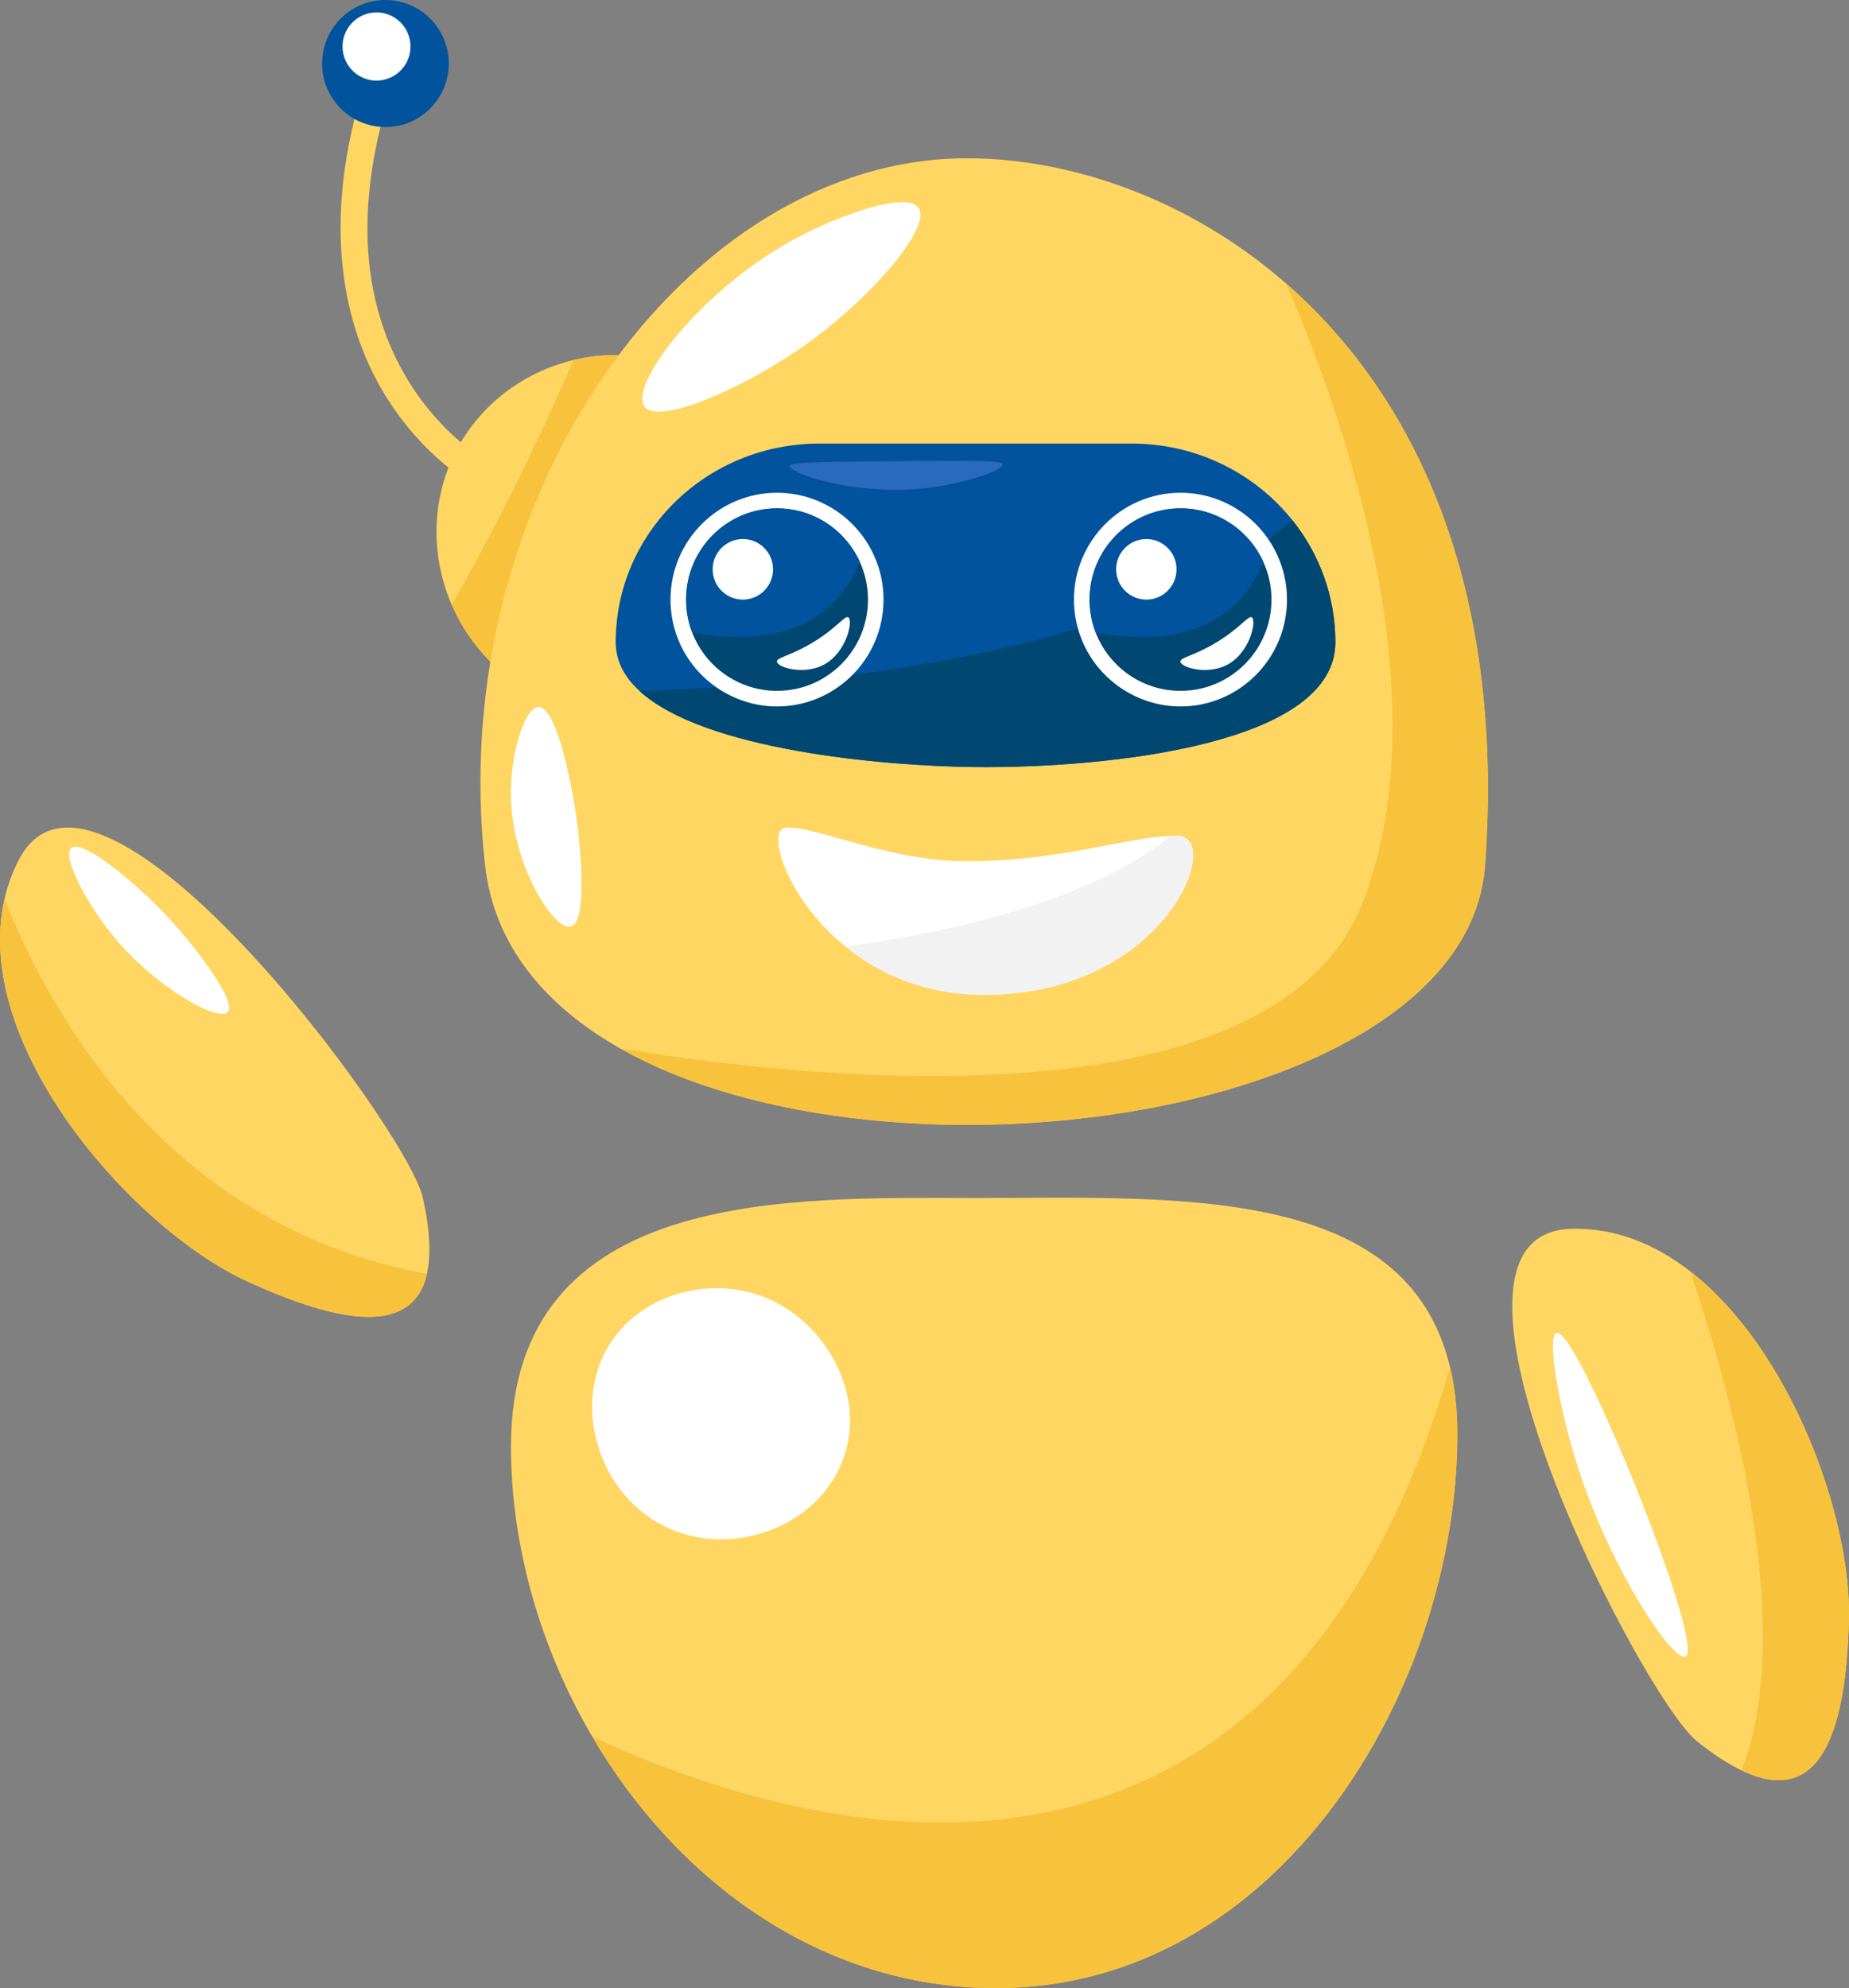
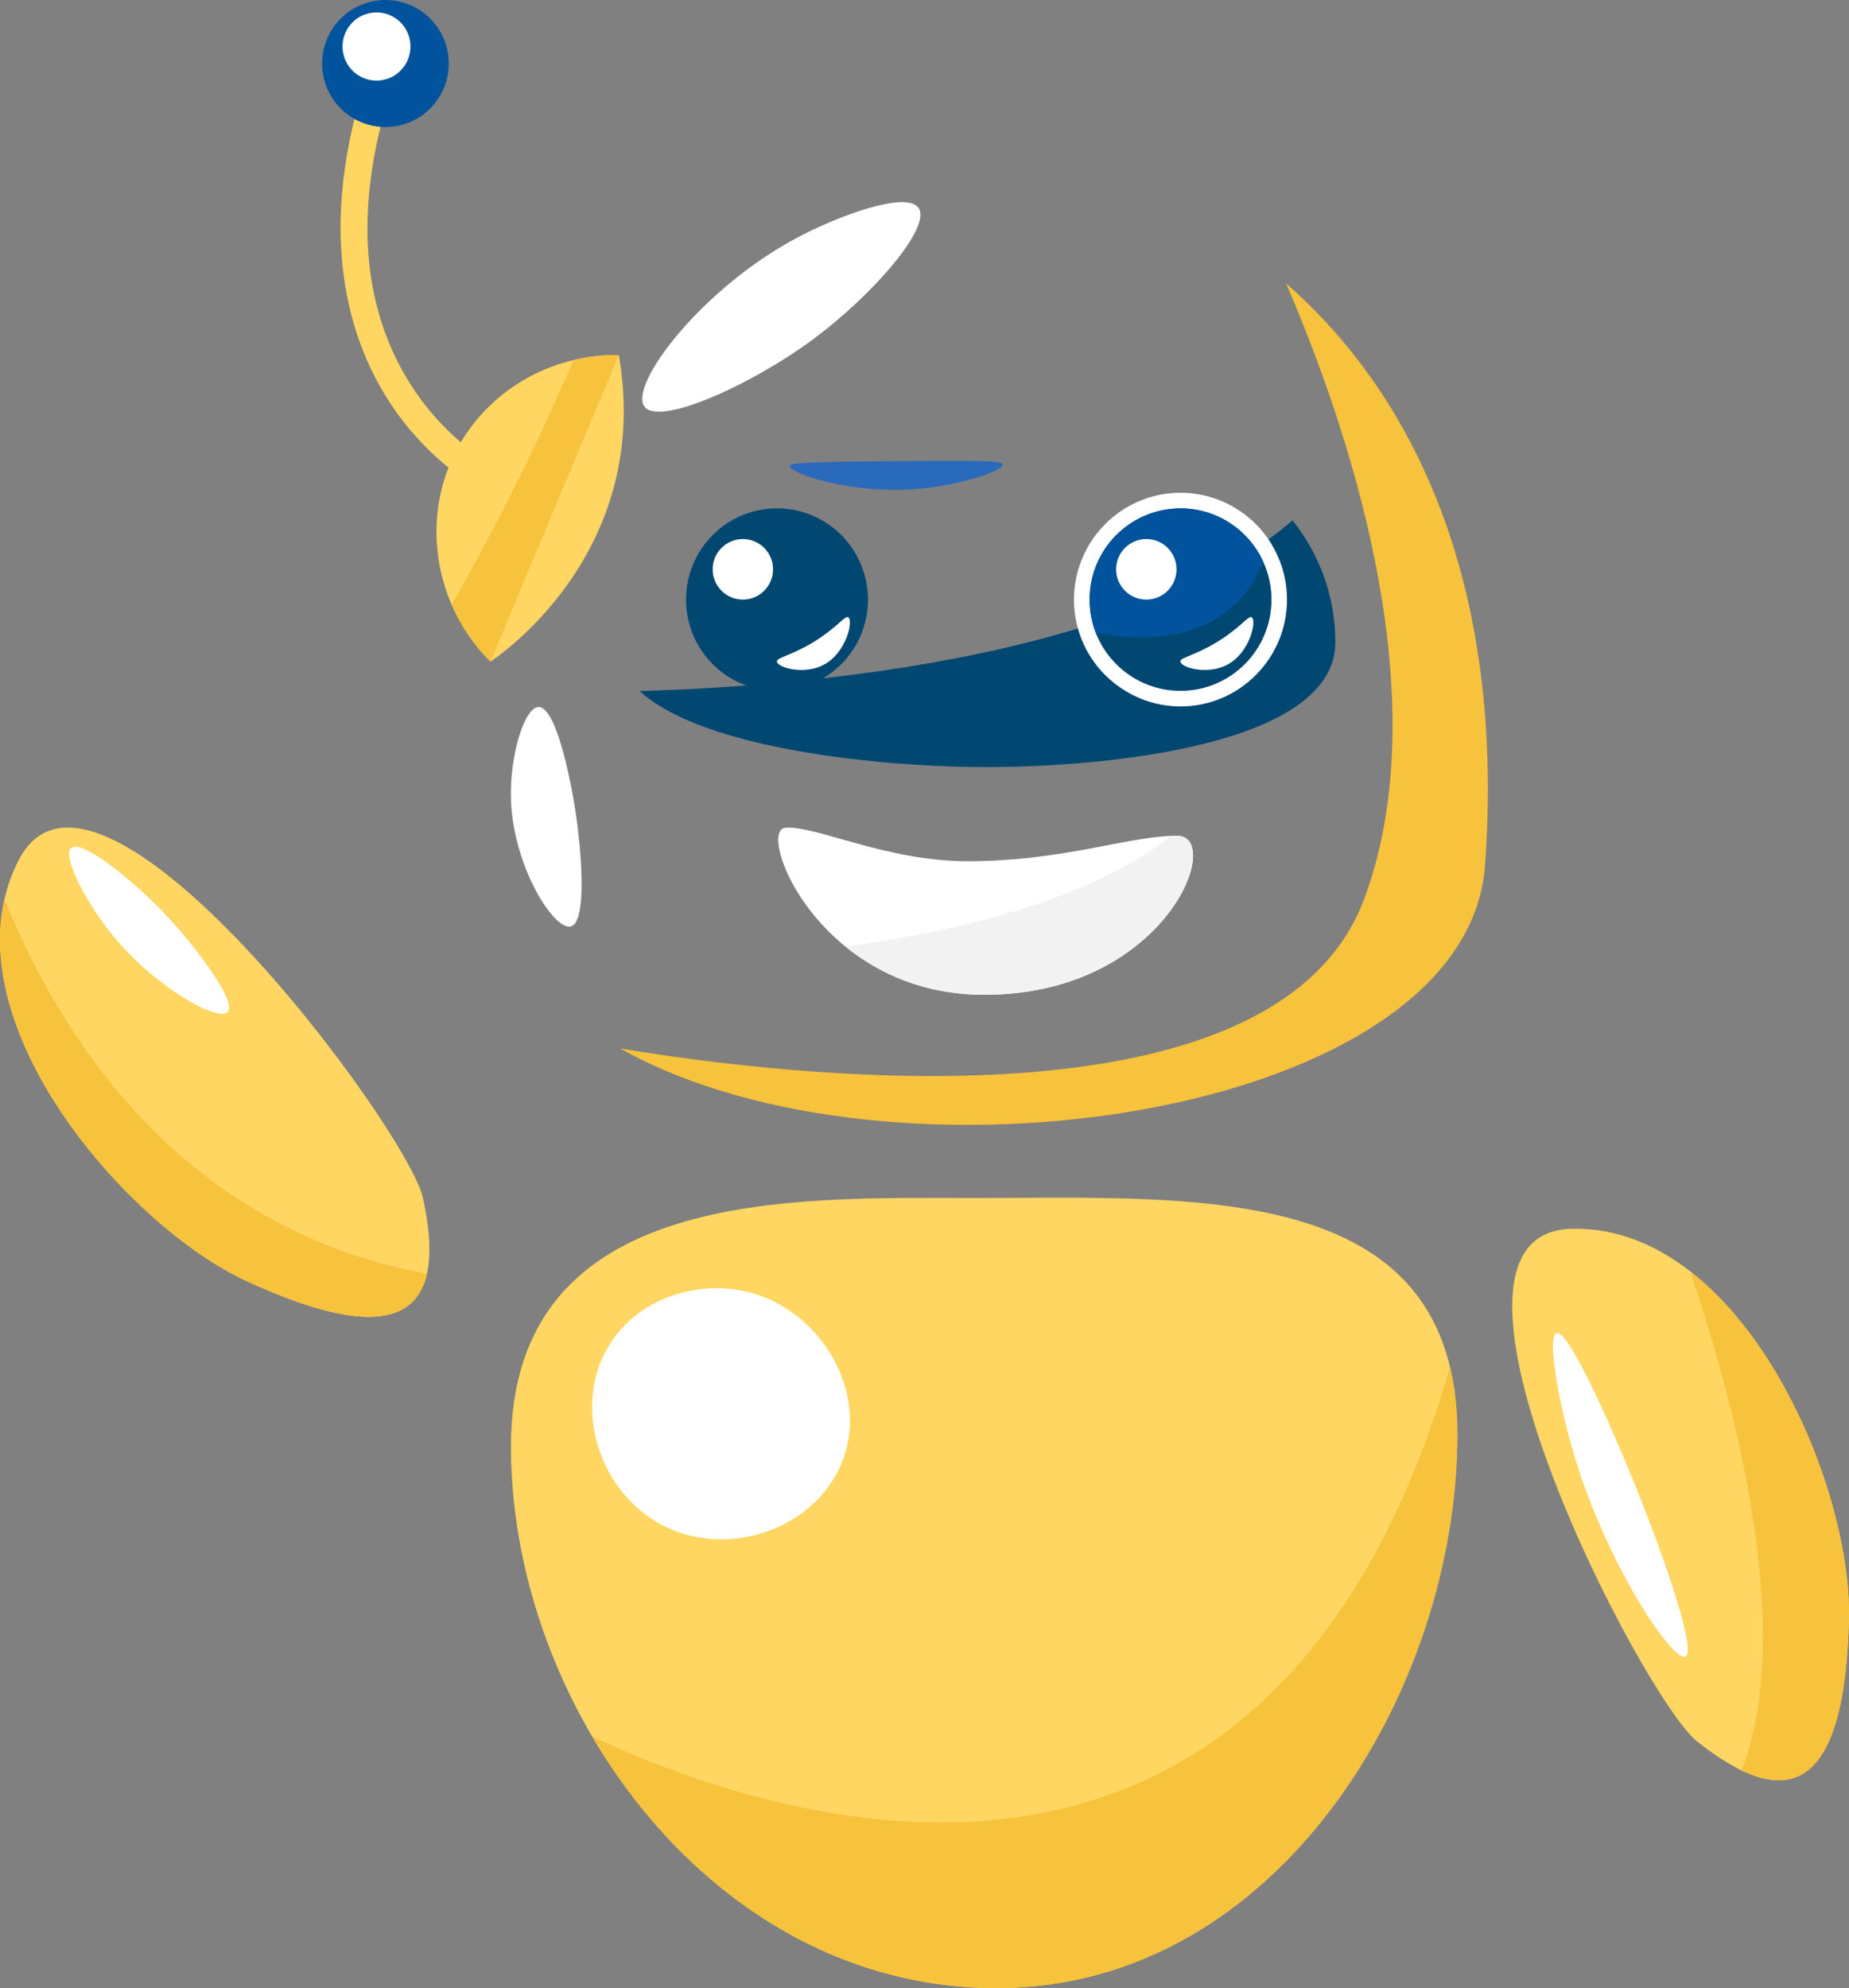
<svg xmlns="http://www.w3.org/2000/svg" width="186" height="200" viewBox="0 0 186 200" fill="none">
  <rect x="0" y="0" width="186" height="200" fill="#808080" stroke="none" />
  <g id="Layer_2" clip-path="url(#clip0_222_30428)">
    <g id="Group">
      <path id="Vector" d="M42.95 128.146C41.563 134.291 34.421 133.295 24.819 128.881C13.353 123.602 -2.928 105.156 0.453 90.436C0.763 89.091 1.232 87.784 1.883 86.517C9.701 71.349 41.001 113.56 42.537 120.483C43.263 123.761 43.368 126.279 42.946 128.143L42.95 128.146Z" fill="#FFD662" />
      <path id="Vector_2" d="M42.95 128.146C41.563 134.29 34.421 133.294 24.819 128.88C13.353 123.601 -2.928 105.155 0.453 90.436C5.507 103.104 17.442 123.433 42.95 128.143V128.146Z" fill="#F7C23C" />
      <path id="Vector_3" d="M17.116 92.503C19.83 95.466 23.854 100.789 22.908 101.801C21.94 102.834 15.76 99.395 11.556 94.365C8.687 90.928 6.211 86.119 7.154 85.3C8.221 84.373 13.576 88.64 17.116 92.506V92.503Z" fill="white" />
    </g>
    <g id="Group_2">
      <path id="Vector_4" d="M146.6 144.27C146.6 169.897 128.681 199.999 100.21 199.999C82.567 199.999 68.051 189.161 59.563 174.675C54.345 165.778 51.4 155.507 51.4 145.521C51.4 119.265 79.961 120.517 98.06 120.517C117.912 120.517 141.475 118.992 145.868 137.54C146.349 139.542 146.6 141.776 146.6 144.27Z" fill="#FFD662" />
      <path id="Vector_5" d="M146.6 144.271C146.6 169.897 128.68 200 100.21 200C82.567 200 68.051 189.162 59.562 174.675C77.243 183.027 127.61 200.321 145.868 137.541C146.348 139.542 146.6 141.777 146.6 144.271Z" fill="#F7C23C" />
      <path id="Vector_6" d="M61.26 135.339C57.561 141.39 60.177 149.999 66.527 153.38C73.241 156.953 82.371 153.75 84.869 146.647C87.239 139.902 82.672 132.338 76.126 130.218C70.877 128.519 64.337 130.308 61.263 135.339H61.26Z" fill="white" />
    </g>
    <g id="Group_3">
      <path id="Vector_7" d="M185.994 162.866C185.709 174.645 182.972 181.835 175.182 178.093C173.845 177.449 172.356 176.484 170.705 175.168C165.177 170.744 141.096 124.01 158.113 123.612C162.512 123.509 166.517 125.162 170.038 127.901C180.143 135.773 186.242 152.632 185.991 162.866H185.994Z" fill="#FFD662" />
      <path id="Vector_8" d="M185.993 162.865C185.708 174.644 182.972 181.834 175.182 178.093C177.704 171.864 179.938 157.496 170.041 127.9C180.145 135.772 186.245 152.631 185.993 162.865Z" fill="#F7C23C" />
      <path id="Vector_9" d="M163.055 145.961C166.201 153.279 170.889 166.019 169.542 166.648C168.326 167.211 162.038 158.001 158.656 147.355C156.773 141.426 155.594 134.435 156.571 134.108C157.787 133.7 162.078 143.686 163.058 145.961H163.055Z" fill="white" />
    </g>
    <g id="Group_4">
      <path id="Vector_10" d="M49.328 66.559C47.646 64.873 46.34 62.924 45.437 60.832C43.353 56.035 43.362 50.501 45.689 45.736C48.05 40.898 52.508 37.456 57.695 36.22C59.162 35.868 60.689 35.691 62.246 35.713C65.792 56.032 49.331 66.556 49.331 66.556L49.328 66.559Z" fill="#FFD662" />
      <path id="Vector_11" d="M49.328 66.559C47.646 64.873 46.34 62.924 45.438 60.832C47.504 57.212 49.582 53.359 51.63 49.272C53.885 44.771 55.899 40.407 57.692 36.22C59.159 35.868 60.686 35.691 62.243 35.713C57.937 45.994 53.634 56.275 49.328 66.556V66.559Z" fill="#F7C23C" />
-       <path id="Vector_12" d="M149.389 87.041C147.564 112.434 89.541 120.823 62.398 105.474C54.856 101.21 49.7 95.112 48.794 87.041C44.624 49.913 69.121 15.922 97.269 15.922C107.472 15.922 119.454 19.841 129.375 28.519C142.092 39.631 151.442 58.55 149.389 87.041Z" fill="#FFD662" />
      <path id="Vector_13" d="M47.683 48.813C47.475 48.701 42.58 46.021 38.739 39.743C35.224 34 31.97 24.027 36.425 9.133L39.046 9.92C35.724 21.033 36.381 30.542 40.998 38.181C44.441 43.88 48.937 46.367 48.98 46.392L47.683 48.81V48.813Z" fill="#FFD662" />
      <path id="Vector_14" d="M38.773 12.781C42.291 12.781 45.143 9.92 45.143 6.39C45.143 2.861 42.291 0 38.773 0C35.256 0 32.404 2.861 32.404 6.39C32.404 9.92 35.256 12.781 38.773 12.781Z" fill="#00539C" />
-       <path id="Vector_15" d="M134.33 64.613C134.33 69.708 128.755 72.846 121.569 74.707C114.003 76.671 104.646 77.225 98.134 77.163C88.811 77.073 70.83 75.448 64.343 69.522C62.823 68.133 61.935 66.505 61.935 64.61C61.935 59.091 64.225 54.095 67.932 50.475C71.64 46.858 76.759 44.623 82.414 44.623H113.848C120.422 44.623 126.276 47.649 130.02 52.346C132.723 55.735 134.33 59.99 134.33 64.61V64.613Z" fill="#00539C" />
      <path id="Vector_16" d="M134.33 64.613C134.33 69.708 128.755 72.846 121.57 74.707C114.004 76.671 104.647 77.225 98.135 77.163C88.812 77.073 70.831 75.448 64.344 69.522C82.809 68.964 114.202 65.926 130.021 52.346C132.723 55.735 134.33 59.99 134.33 64.61V64.613Z" fill="#004772" />
      <path id="Vector_17" d="M99 100.073C93.034 100.073 88.397 97.95 85.034 95.214C78.999 90.308 77.079 83.417 79.015 83.264C82.024 83.034 89.206 86.639 97.313 86.639C106.629 86.639 112.977 84.285 117.767 84.089C117.981 84.077 118.189 84.074 118.396 84.074C123.258 84.074 117.304 100.076 99.004 100.076L99 100.073Z" fill="white" />
      <path id="Vector_18" d="M149.389 87.039C147.565 112.433 89.541 120.821 62.398 105.473C78.981 108.234 128.346 114.297 137.228 90.435C144.866 69.913 135.422 42.534 129.376 28.518C142.092 39.63 151.443 58.549 149.389 87.039Z" fill="#F7C23C" />
      <path id="Vector_19" d="M64.837 40.906C66.335 42.892 75.556 38.737 81.748 34.167C87.683 29.785 93.742 22.875 92.405 20.92C91.216 19.183 84.41 21.657 80.129 23.942C70.545 29.05 63.205 38.746 64.84 40.91L64.837 40.906Z" fill="white" />
      <path id="Vector_20" d="M51.4 80.42C51.62 87.202 55.749 93.642 57.422 93.204C59.174 92.743 58.461 84.64 57.654 80.189C57.422 78.91 56.004 71.091 54.179 71.125C52.746 71.15 51.26 76.028 51.4 80.423V80.42Z" fill="white" />
      <g id="Group_5">
        <g id="Group_6">
          <path id="Vector_21" d="M127.902 60.318C127.902 65.389 123.806 69.497 118.753 69.497C114.847 69.497 111.515 67.044 110.199 63.593C109.812 62.575 109.601 61.473 109.601 60.318C109.601 55.247 113.696 51.139 118.753 51.139C122.472 51.139 125.671 53.367 127.098 56.564C127.616 57.713 127.902 58.983 127.902 60.318Z" fill="#004772" />
          <path id="Vector_22" d="M118.753 51.139C122.472 51.139 125.674 53.368 127.101 56.565C127.619 57.713 127.905 58.983 127.905 60.318C127.905 65.389 123.81 69.498 118.756 69.498C114.85 69.498 111.518 67.045 110.203 63.593C109.815 62.575 109.604 61.473 109.604 60.318C109.604 55.248 113.699 51.139 118.756 51.139H118.753ZM118.753 49.57C112.843 49.57 108.037 54.392 108.037 60.318C108.037 61.635 108.273 62.927 108.738 64.15C110.311 68.287 114.335 71.067 118.753 71.067C124.66 71.067 129.465 66.245 129.465 60.318C129.465 58.787 129.149 57.305 128.522 55.917C126.803 52.064 122.966 49.57 118.753 49.57Z" fill="white" />
        </g>
        <path id="Vector_23" d="M127.092 56.545C123.677 64.832 115.204 64.582 110.222 63.621C109.831 62.606 109.613 61.504 109.61 60.349C109.595 55.279 113.678 51.157 118.731 51.139C122.451 51.126 125.653 53.355 127.089 56.545H127.092Z" fill="#00539C" />
        <path id="Vector_24" d="M115.316 60.319C116.993 60.319 118.353 58.955 118.353 57.272C118.353 55.589 116.993 54.225 115.316 54.225C113.638 54.225 112.278 55.589 112.278 57.272C112.278 58.955 113.638 60.319 115.316 60.319Z" fill="white" />
        <path id="Vector_25" d="M125.928 62.101C126.425 62.437 125.748 65.634 123.484 66.857C121.47 67.944 118.805 67.15 118.743 66.562C118.697 66.129 120.08 66.011 122.392 64.607C124.824 63.128 125.584 61.871 125.928 62.104V62.101Z" fill="white" />
      </g>
      <g id="Group_7">
        <g id="Group_8">
          <path id="Vector_26" d="M87.314 60.318C87.314 65.389 83.219 69.497 78.165 69.497C74.259 69.497 70.927 67.048 69.612 63.593C69.224 62.575 69.013 61.473 69.013 60.318C69.013 55.247 73.108 51.139 78.165 51.139C81.885 51.139 85.083 53.367 86.51 56.564C87.028 57.713 87.314 58.983 87.314 60.318Z" fill="#004772" />
-           <path id="Vector_27" d="M78.165 51.139C81.885 51.139 85.086 53.368 86.513 56.565C87.031 57.713 87.317 58.983 87.317 60.318C87.317 65.389 83.222 69.498 78.168 69.498C74.262 69.498 70.93 67.048 69.615 63.593C69.227 62.575 69.016 61.473 69.016 60.318C69.016 55.248 73.111 51.139 78.168 51.139H78.165ZM78.165 49.57C72.255 49.57 67.449 54.392 67.449 60.318C67.449 61.635 67.685 62.927 68.15 64.15C69.723 68.287 73.747 71.067 78.165 71.067C84.072 71.067 88.877 66.245 88.877 60.318C88.877 58.787 88.561 57.305 87.934 55.917C86.216 52.064 82.378 49.57 78.165 49.57Z" fill="white" />
        </g>
-         <path id="Vector_28" d="M86.504 56.545C83.089 64.832 74.616 64.582 69.634 63.621C69.243 62.606 69.026 61.504 69.022 60.349C69.007 55.279 73.09 51.157 78.144 51.139C81.863 51.126 85.065 53.355 86.501 56.545H86.504Z" fill="#00539C" />
        <path id="Vector_29" d="M74.728 60.319C76.405 60.319 77.765 58.955 77.765 57.272C77.765 55.589 76.405 54.225 74.728 54.225C73.05 54.225 71.69 55.589 71.69 57.272C71.69 58.955 73.05 60.319 74.728 60.319Z" fill="white" />
        <path id="Vector_30" d="M85.341 62.101C85.837 62.437 85.161 65.634 82.896 66.857C80.882 67.944 78.218 67.15 78.155 66.562C78.109 66.129 79.493 66.011 81.804 64.607C84.236 63.128 84.996 61.871 85.341 62.104V62.101Z" fill="white" />
      </g>
      <path id="Vector_31" d="M100.859 46.718C100.949 47.328 96.835 48.763 92.579 49.159C85.669 49.797 79.338 47.602 79.434 46.833C79.477 46.482 83.845 46.438 92.579 46.37C99.596 46.314 100.812 46.398 100.859 46.718Z" fill="#296ABD" />
      <path id="Vector_32" d="M38.937 7.939C40.731 7.35 41.711 5.414 41.125 3.613C40.538 1.812 38.608 0.829 36.813 1.417C35.019 2.006 34.039 3.942 34.625 5.743C35.211 7.544 37.142 8.527 38.937 7.939Z" fill="white" />
      <path id="Vector_33" d="M99 100.073C93.034 100.073 88.396 97.95 85.033 95.214C93.133 94.143 109.052 91.22 117.763 84.086C117.977 84.073 118.185 84.07 118.393 84.07C123.255 84.07 117.301 100.073 99 100.073Z" fill="#F2F2F2" />
    </g>
  </g>
  <defs>
    <clipPath id="clip0_222_30428">
      <rect width="186" height="200" fill="white" />
    </clipPath>
  </defs>
</svg>